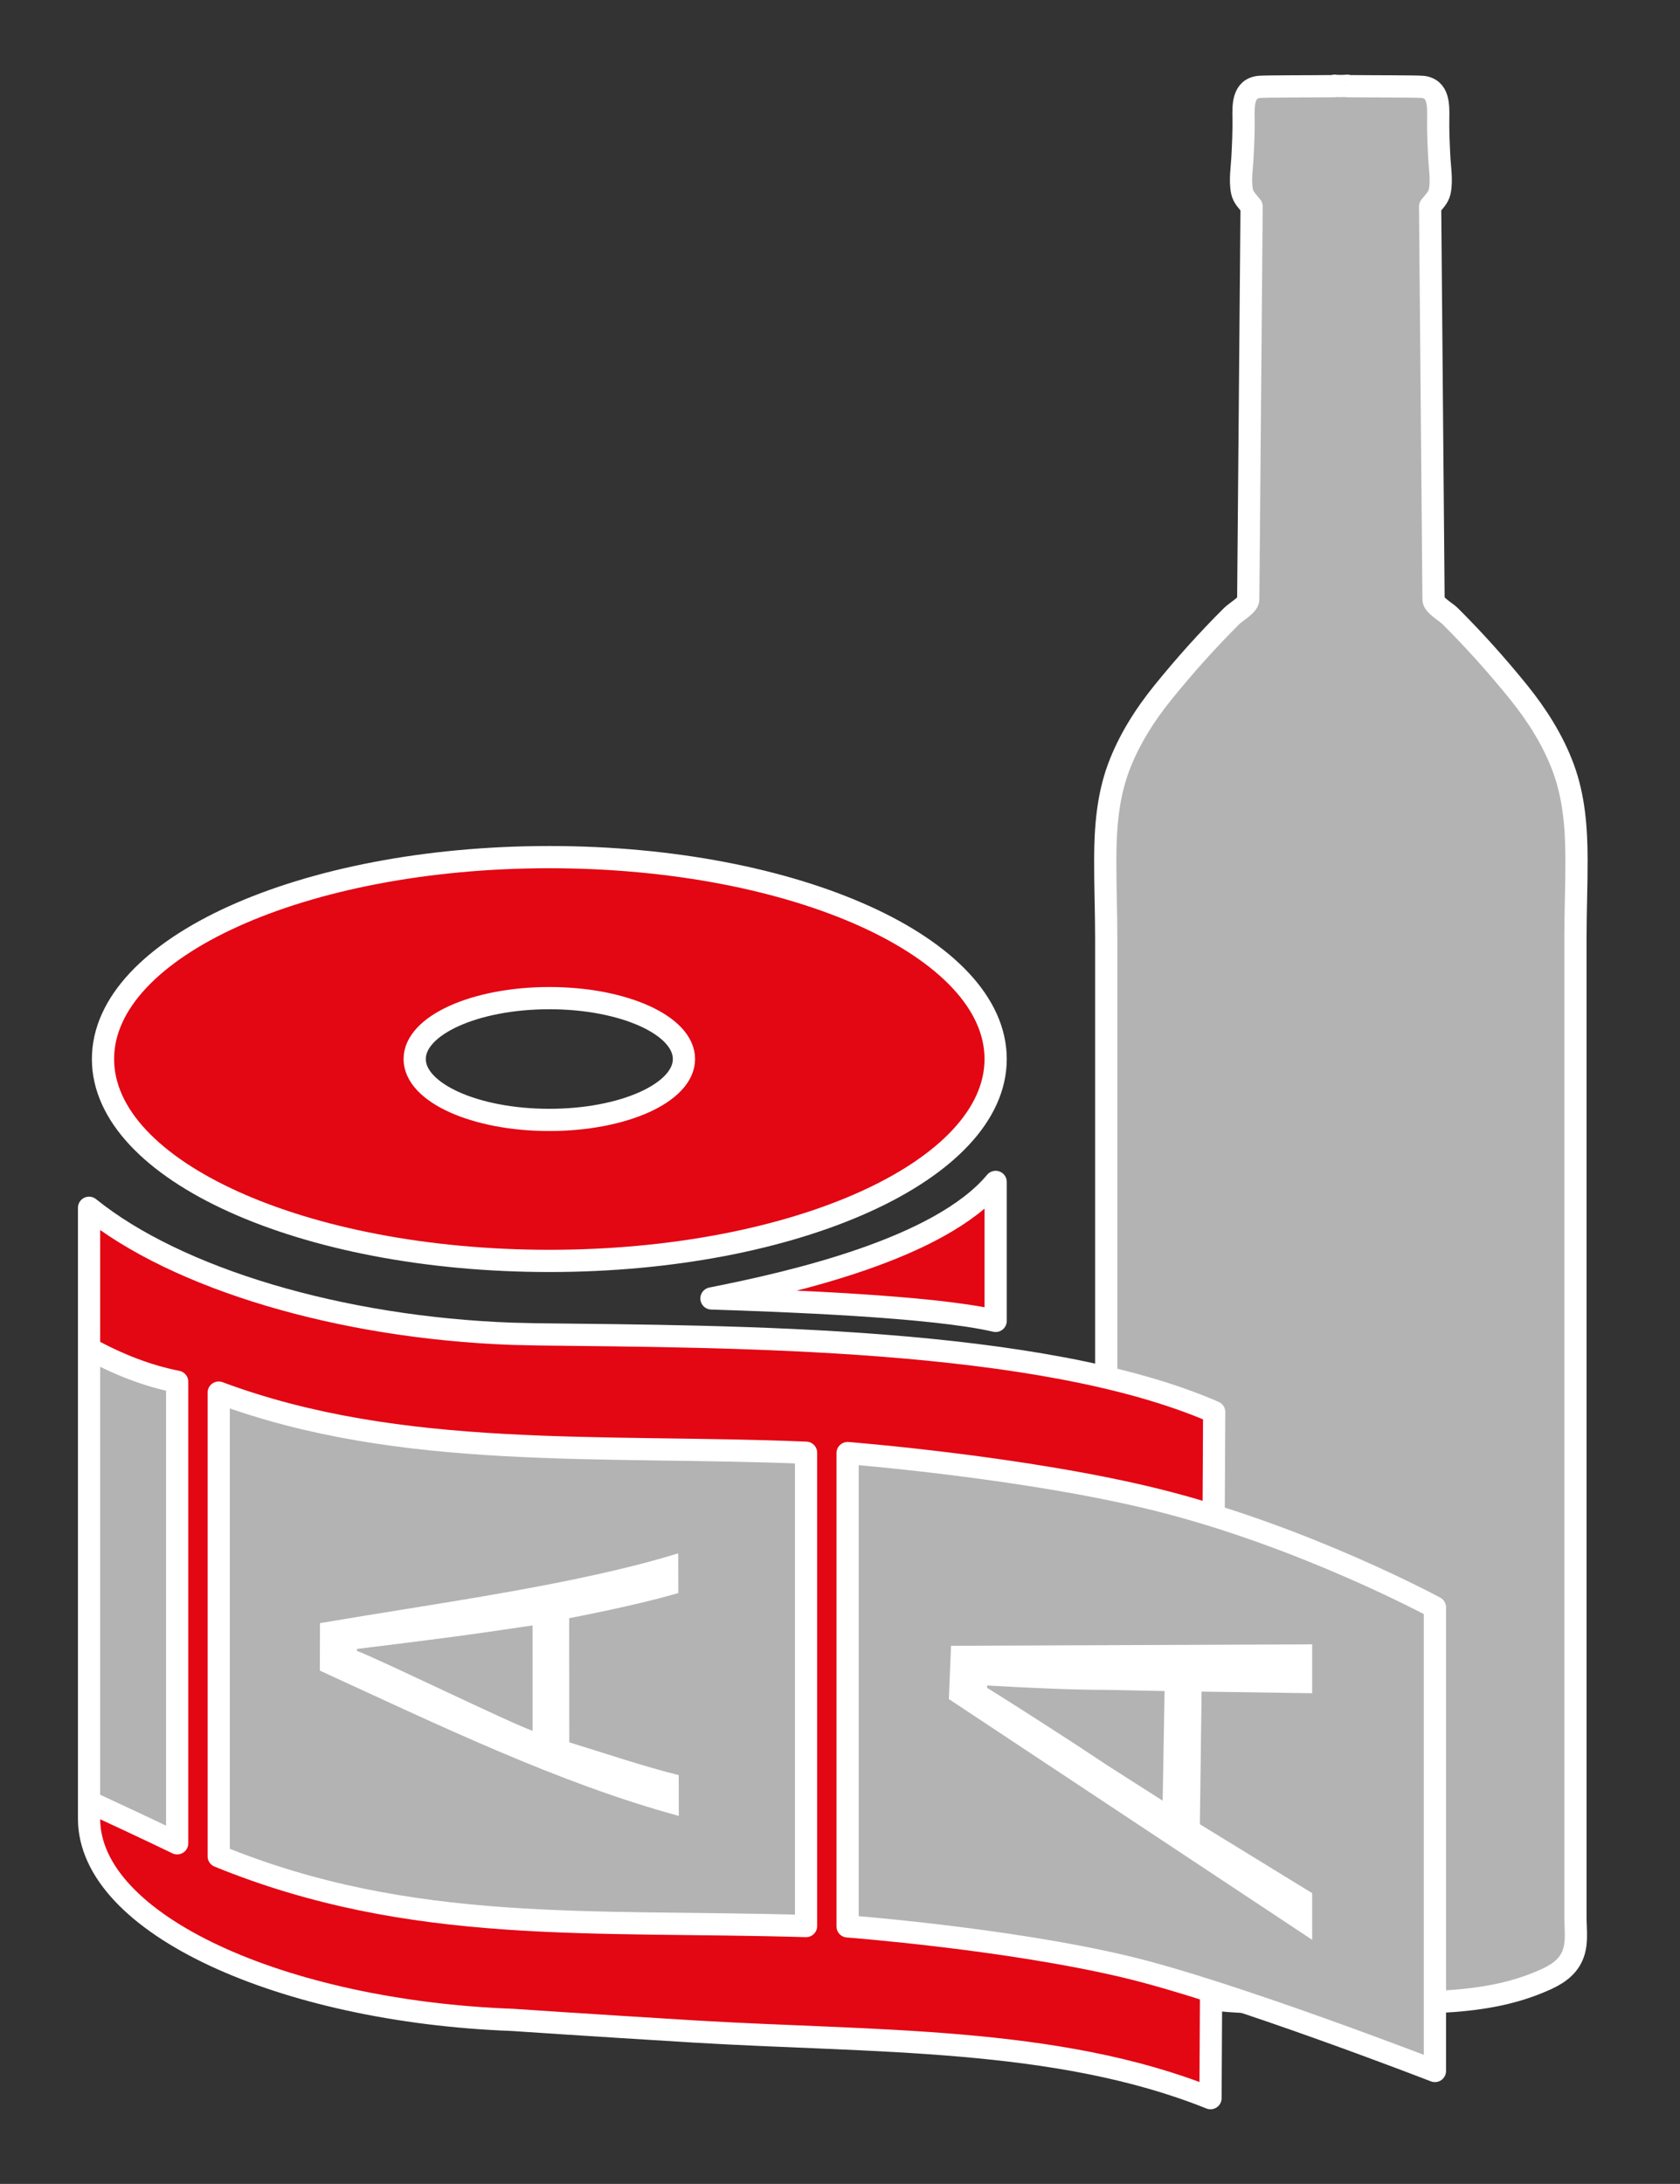
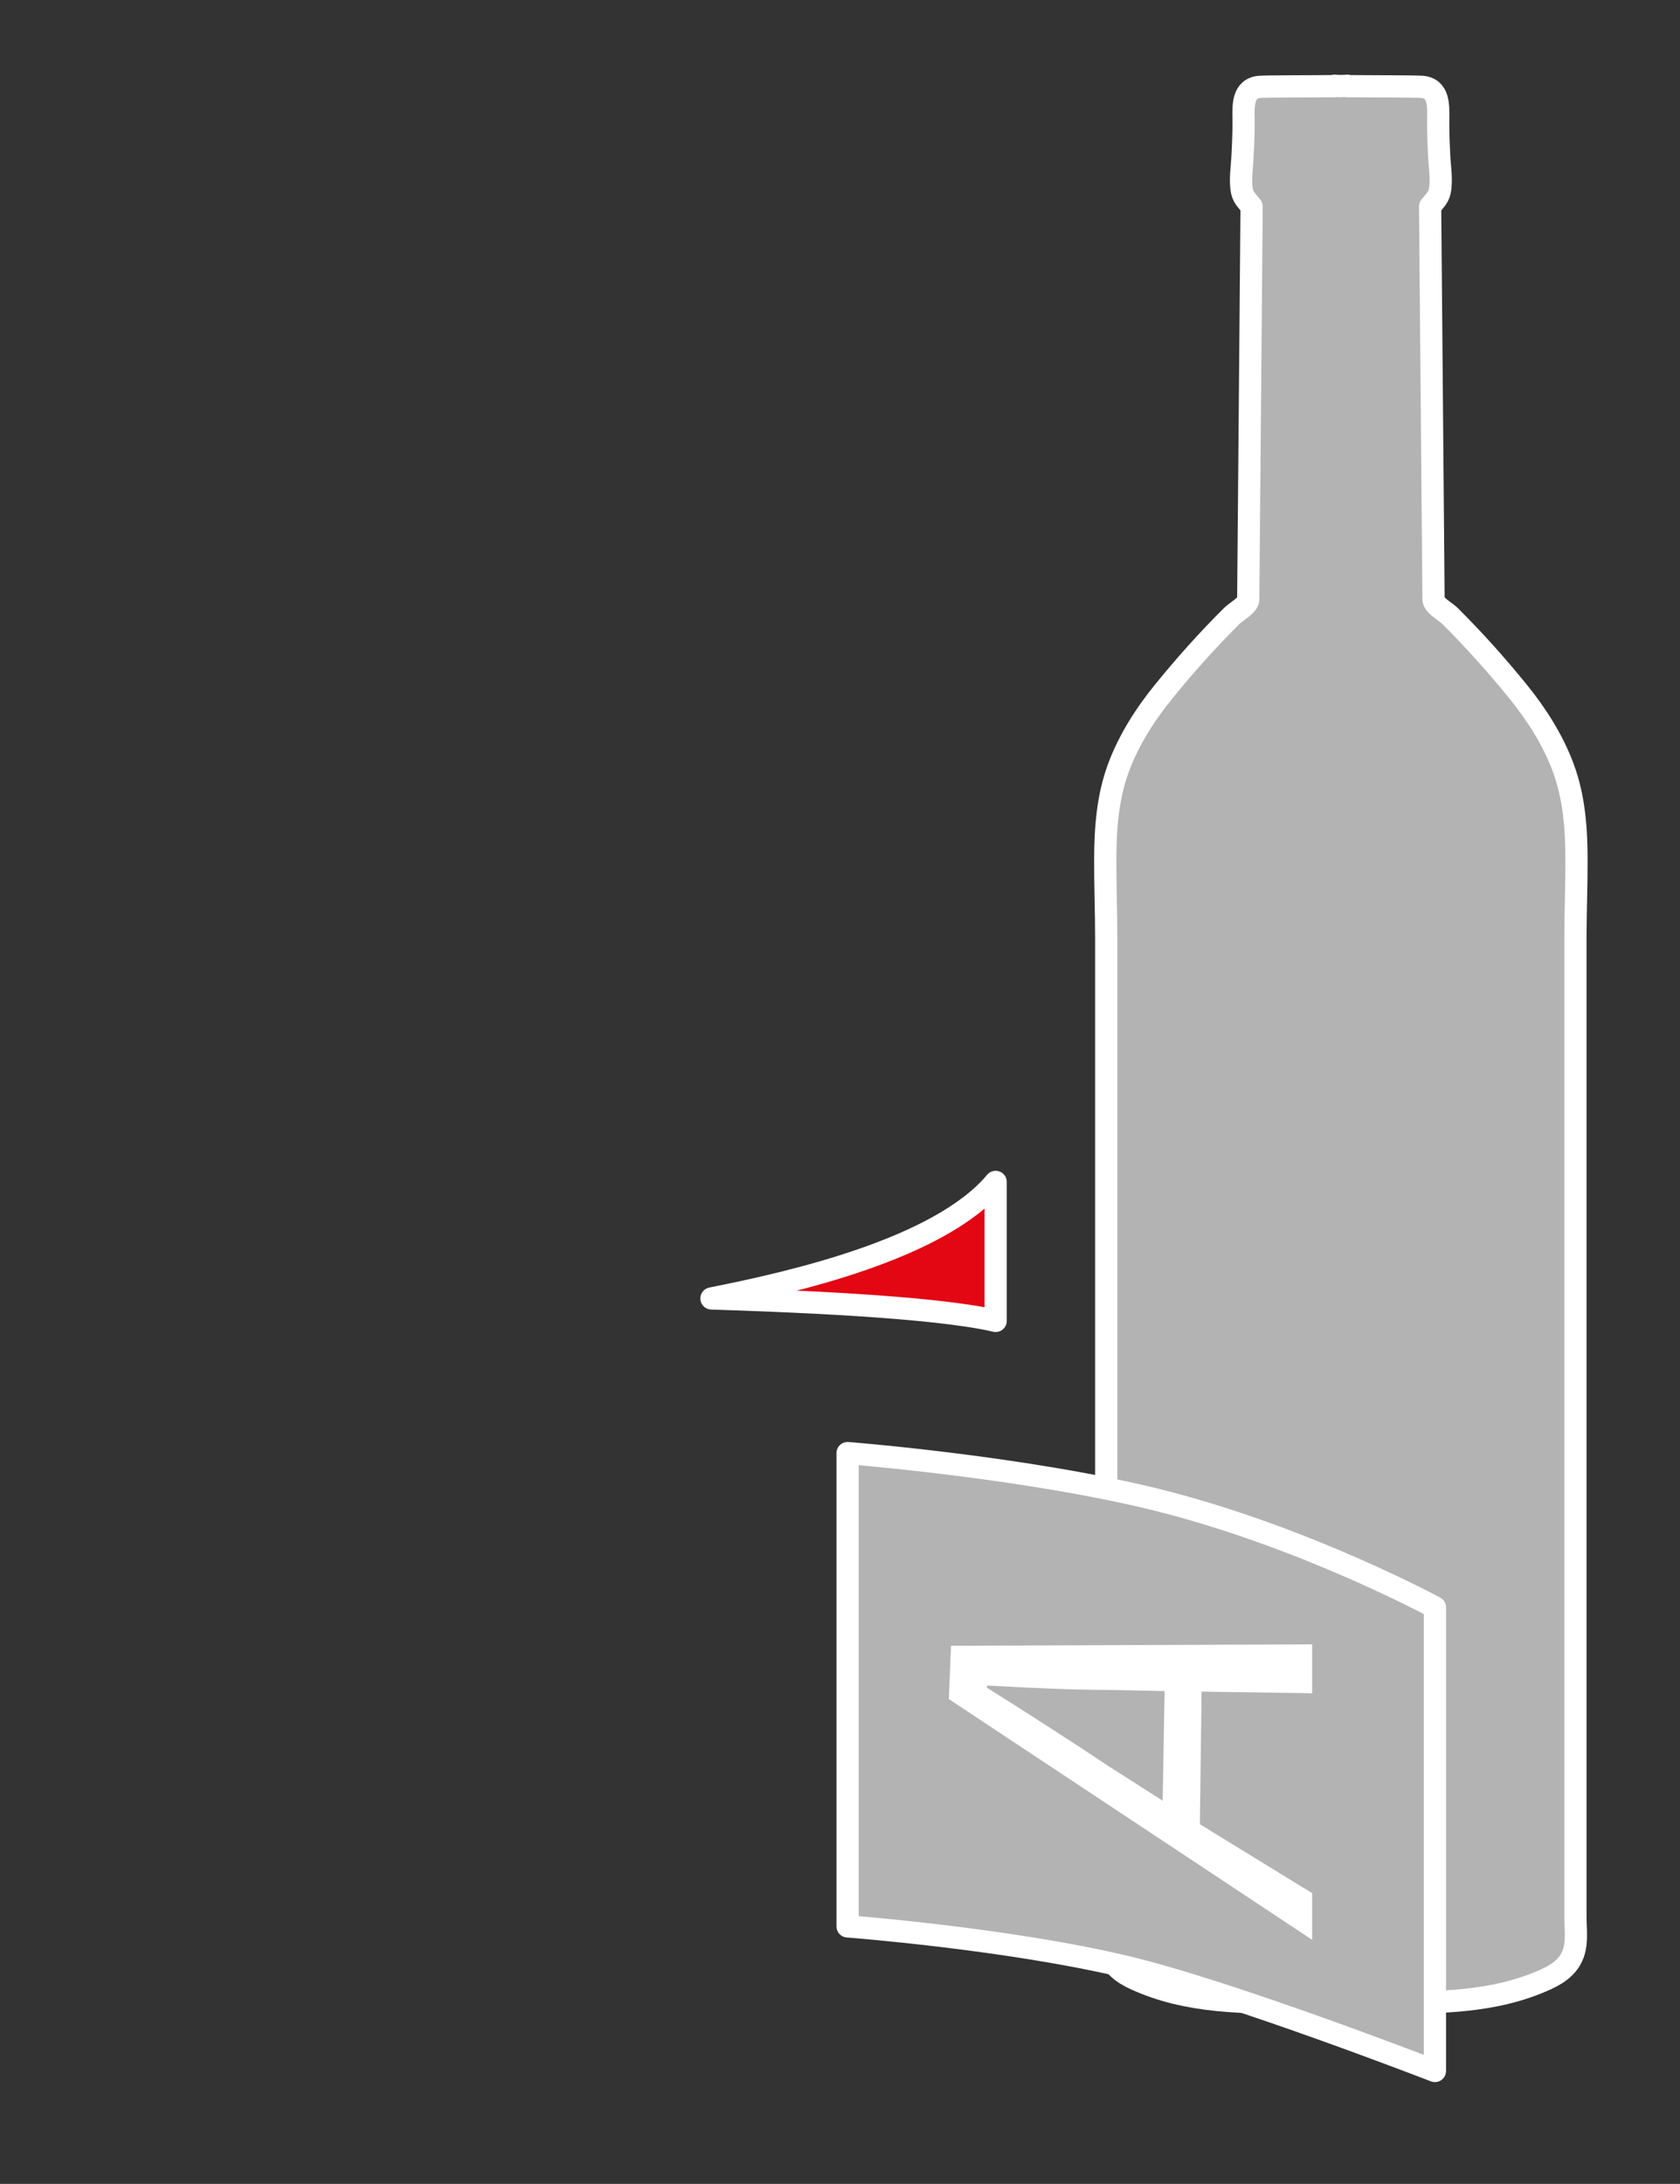
<svg xmlns="http://www.w3.org/2000/svg" version="1.1" id="Ebene_1" x="0px" y="0px" viewBox="0 0 113.39 147.4" enable-background="new 0 0 113.39 147.4" xml:space="preserve">
  <rect x="0" y="0" width="113.39" height="147.4" fill="#333333" stroke="none" />
  <path fill="#B3B3B3" stroke="#FFFFFF" stroke-width="1.5" stroke-linecap="round" stroke-linejoin="round" stroke-miterlimit="10" d="  M74.664,124.184c0-2.42,0-4.838,0-7.259c0-2.912,0-5.824,0-8.737c0-3.251,0-6.504,0-9.757c0-3.287,0-6.572,0-9.859  c0-3.238,0-6.476,0-9.713c0-2.902,0-5.804,0-8.705c0-2.283,0-4.566,0-6.848c0-1.768-0.073-3.534-0.066-5.302  c0.006-2.098,0.157-4.184,0.887-6.169c0.691-1.867,1.774-3.576,3.027-5.122c1.454-1.797,2.999-3.522,4.639-5.153  c0.244-0.245,1.092-0.721,1.098-1.091c0-0.228,0.227-26.531,0.227-26.531c-0.249-0.323-0.556-0.594-0.644-1.006  c-0.159-0.747-0.003-1.627,0.031-2.385c0.044-0.854,0.084-1.712,0.07-2.568c-0.013-0.864-0.054-2.008,1.074-2.116  c0.416-0.038,3.532-0.03,5.071-0.048c0-0.006,0-0.028,0-0.03c0,0.011,0.164,0.017,0.423,0.023c0.261-0.006,0.426-0.013,0.426-0.023  c0,0.002,0,0.024,0,0.03c1.534,0.018,4.651,0.01,5.07,0.048c1.126,0.108,1.086,1.252,1.075,2.116  c-0.016,0.857,0.025,1.715,0.066,2.568c0.038,0.758,0.192,1.638,0.033,2.385c-0.089,0.412-0.394,0.683-0.646,1.006  c0,0,0.228,26.303,0.23,26.531c0.004,0.369,0.85,0.846,1.096,1.091c1.64,1.632,3.185,3.356,4.64,5.153  c1.248,1.546,2.334,3.255,3.024,5.122c0.732,1.986,0.885,4.071,0.889,6.169c0.006,1.768-0.071,3.535-0.071,5.302  c0,2.283,0,4.565,0,6.848c0,2.9,0,5.803,0,8.705c0,3.238,0,6.476,0,9.713c0,3.287,0,6.572,0,9.859c0,3.253,0,6.506,0,9.757  c0,2.913,0,5.825,0,8.737c0,2.421,0,4.839,0,7.259c0,1.727,0,3.454,0,5.181c0,0.982,0.185,2.005-0.333,2.895  c-0.492,0.844-1.395,1.24-2.262,1.59c-3.613,1.459-7.595,1.299-11.422,1.334c-0.6,0.006-1.201,0.011-1.806,0.017l0,0H90.5h-0.011  l0,0c-0.601-0.006-1.206-0.011-1.808-0.017c-3.822-0.035-7.805,0.125-11.422-1.334c-0.864-0.35-1.763-0.746-2.257-1.59  c-0.52-0.89-0.339-1.914-0.339-2.895C74.664,127.637,74.664,125.911,74.664,124.184z" />
  <g>
-     <path fill-rule="evenodd" clip-rule="evenodd" fill="#e30613" stroke="#FFFFFF" stroke-width="1.5" stroke-linecap="round" stroke-linejoin="round" stroke-miterlimit="10" d="   M36.243,90.061l-1.681-0.039c-11.595-0.419-22.61-3.706-28.551-8.504v41.232c0,7.143,13.09,13.001,28.551,13.579   c0,0,5.117,0.349,12.264,0.783c12.044,0.73,24.463,0.319,34.876,4.502l0.249-46.308C70.235,90.198,49.44,90.219,36.243,90.061z" />
    <path fill-rule="evenodd" clip-rule="evenodd" fill="#e30613" stroke="#FFFFFF" stroke-width="1.5" stroke-linecap="round" stroke-linejoin="round" stroke-miterlimit="10" d="   M67.2,89.153v-9.381c-3.775,4.532-13.792,6.797-19.18,7.865C52.706,87.789,62.93,88.154,67.2,89.153z" />
-     <path fill-rule="evenodd" clip-rule="evenodd" fill="#e30613" stroke="#FFFFFF" stroke-width="1.5" stroke-linecap="round" stroke-linejoin="round" stroke-miterlimit="10" d="   M37.077,85.104c16.637,0,30.123-6.101,30.123-13.626c0-7.526-13.486-13.627-30.123-13.627c-16.638,0-30.125,6.101-30.125,13.627   C6.952,79.004,20.439,85.104,37.077,85.104z M37.077,67.368c5.018,0,9.086,1.84,9.086,4.11c0,2.27-4.068,4.11-9.086,4.11   c-5.02,0-9.088-1.841-9.088-4.11C27.989,69.208,32.057,67.368,37.077,67.368z" />
  </g>
-   <path fill-rule="evenodd" clip-rule="evenodd" fill="#B3B3B3" stroke="#FFFFFF" stroke-width="1.5" stroke-linecap="round" stroke-linejoin="round" stroke-miterlimit="10" d="  M14.762,125.289V93.993c12.314,4.595,25.796,3.482,39.642,4.058v31.946C39.89,129.565,27.791,130.607,14.762,125.289z" />
  <path fill-rule="evenodd" clip-rule="evenodd" fill="#B3B3B3" stroke="#FFFFFF" stroke-width="1.5" stroke-linecap="round" stroke-linejoin="round" stroke-miterlimit="10" d="  M57.207,130.021l0-31.947c0,0,12.07,0.946,21.01,3.188c9.857,2.472,18.632,7.227,18.632,7.227l0,31.291  c0,0-13.752-5.335-20.844-7.027C67.958,130.835,57.207,130.021,57.207,130.021z" />
-   <path fill-rule="evenodd" clip-rule="evenodd" fill="#B3B3B3" stroke="#FFFFFF" stroke-width="1.5" stroke-linecap="round" stroke-linejoin="round" stroke-miterlimit="10" d="  M6.011,91.013v30.6c1.973,0.916,3.954,1.836,5.947,2.799V93.259C9.941,92.865,7.909,92.066,6.011,91.013z" />
  <g>
-     <path fill="#FFFFFF" d="M38.417,109.219c0.002,2.727,0.005,5.652,0.007,8.379c2.464,0.754,4.927,1.598,7.386,2.212   c0.002,0.971,0.004,1.781,0.006,2.752c-8.069-2.19-16.181-6.116-24.228-9.806c0.002-1.068,0.005-2.136,0.007-3.204   c8.053-1.371,17.29-2.588,24.181-4.711c0.002,1.017,0.004,1.663,0.007,2.68C43.75,108.116,40.968,108.723,38.417,109.219z    M35.946,109.706c-4.622,0.695-6.806,0.966-11.847,1.586c0,0.045,0,0.091,0,0.136c1.401,0.516,10.618,4.997,11.85,5.39   C35.948,114.573,35.947,111.951,35.946,109.706z" />
-   </g>
+     </g>
  <g>
    <path fill="#FFFFFF" d="M81.101,114.174l-0.117,8.951l7.578,4.651v3.149l-24.52-16.248l0.147-3.597l24.373-0.097v3.3   L81.101,114.174z M78.602,114.137l-3.733-0.076c-1.368-0.007-2.732-0.036-4.086-0.095c-1.358-0.055-2.742-0.123-4.16-0.205   l-0.006,0.152c1.391,0.869,2.751,1.734,4.088,2.598c1.338,0.859,2.687,1.741,4.043,2.647l3.725,2.378L78.602,114.137z" />
  </g>
</svg>